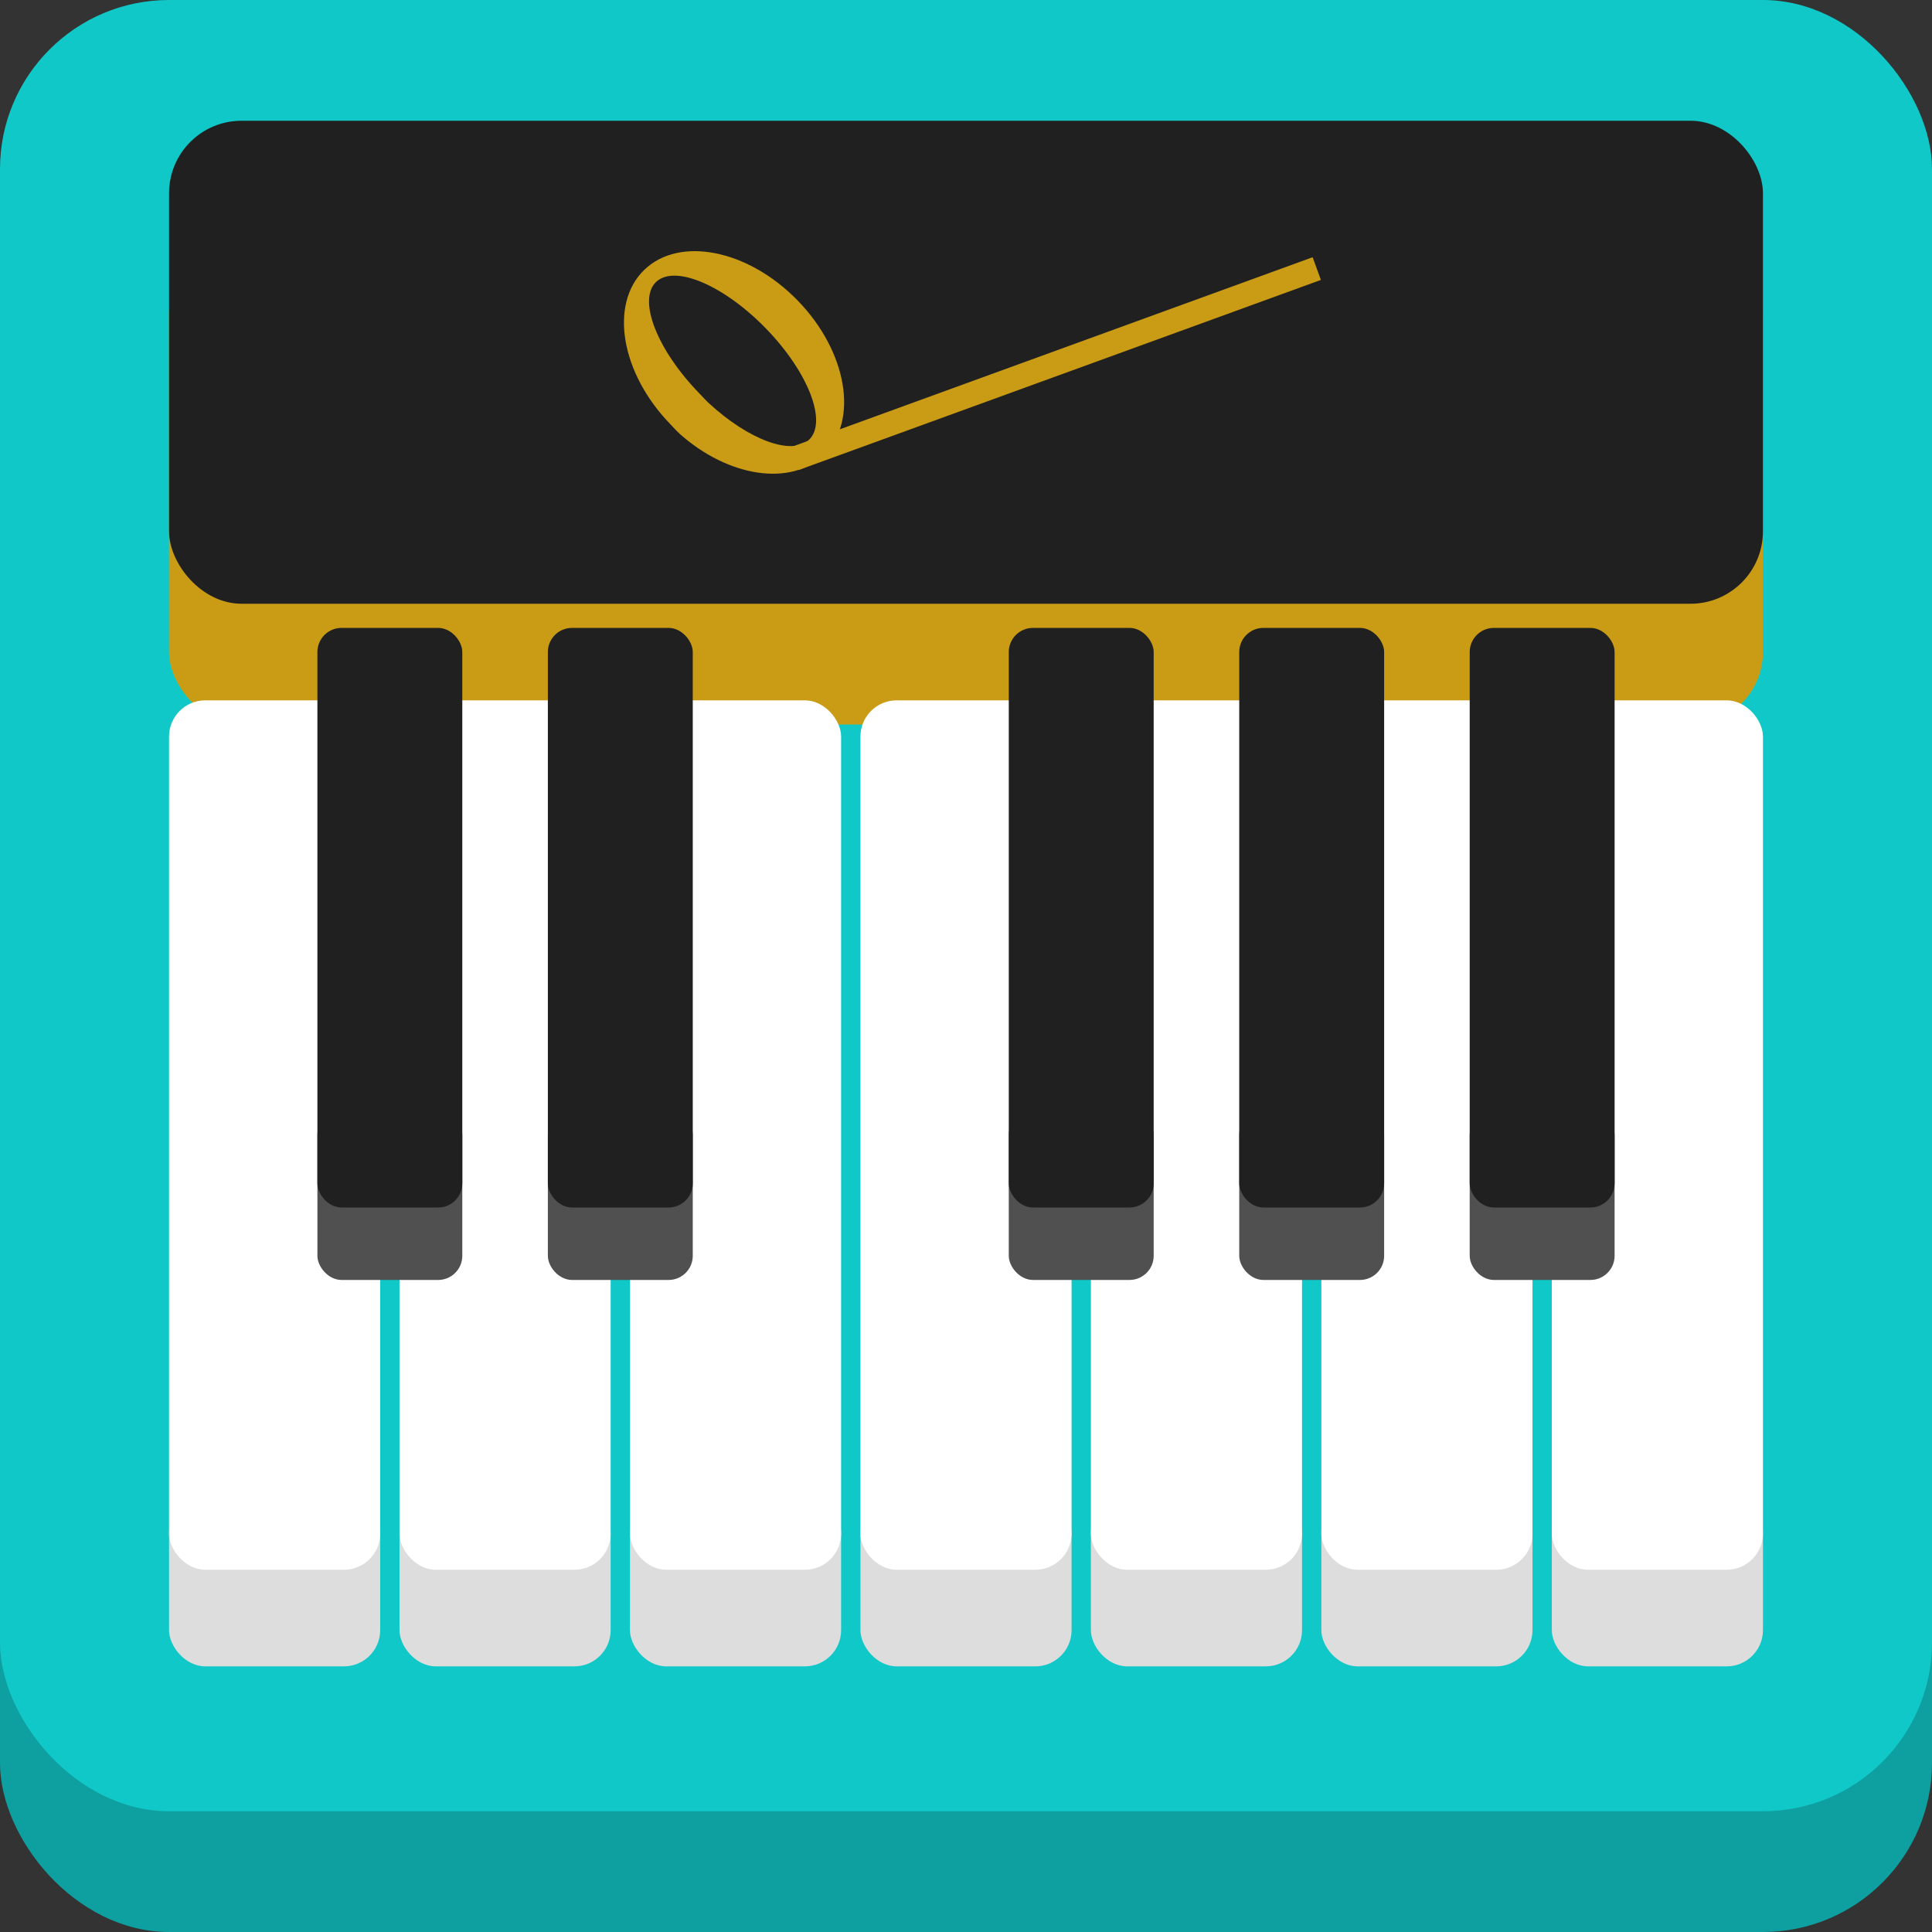
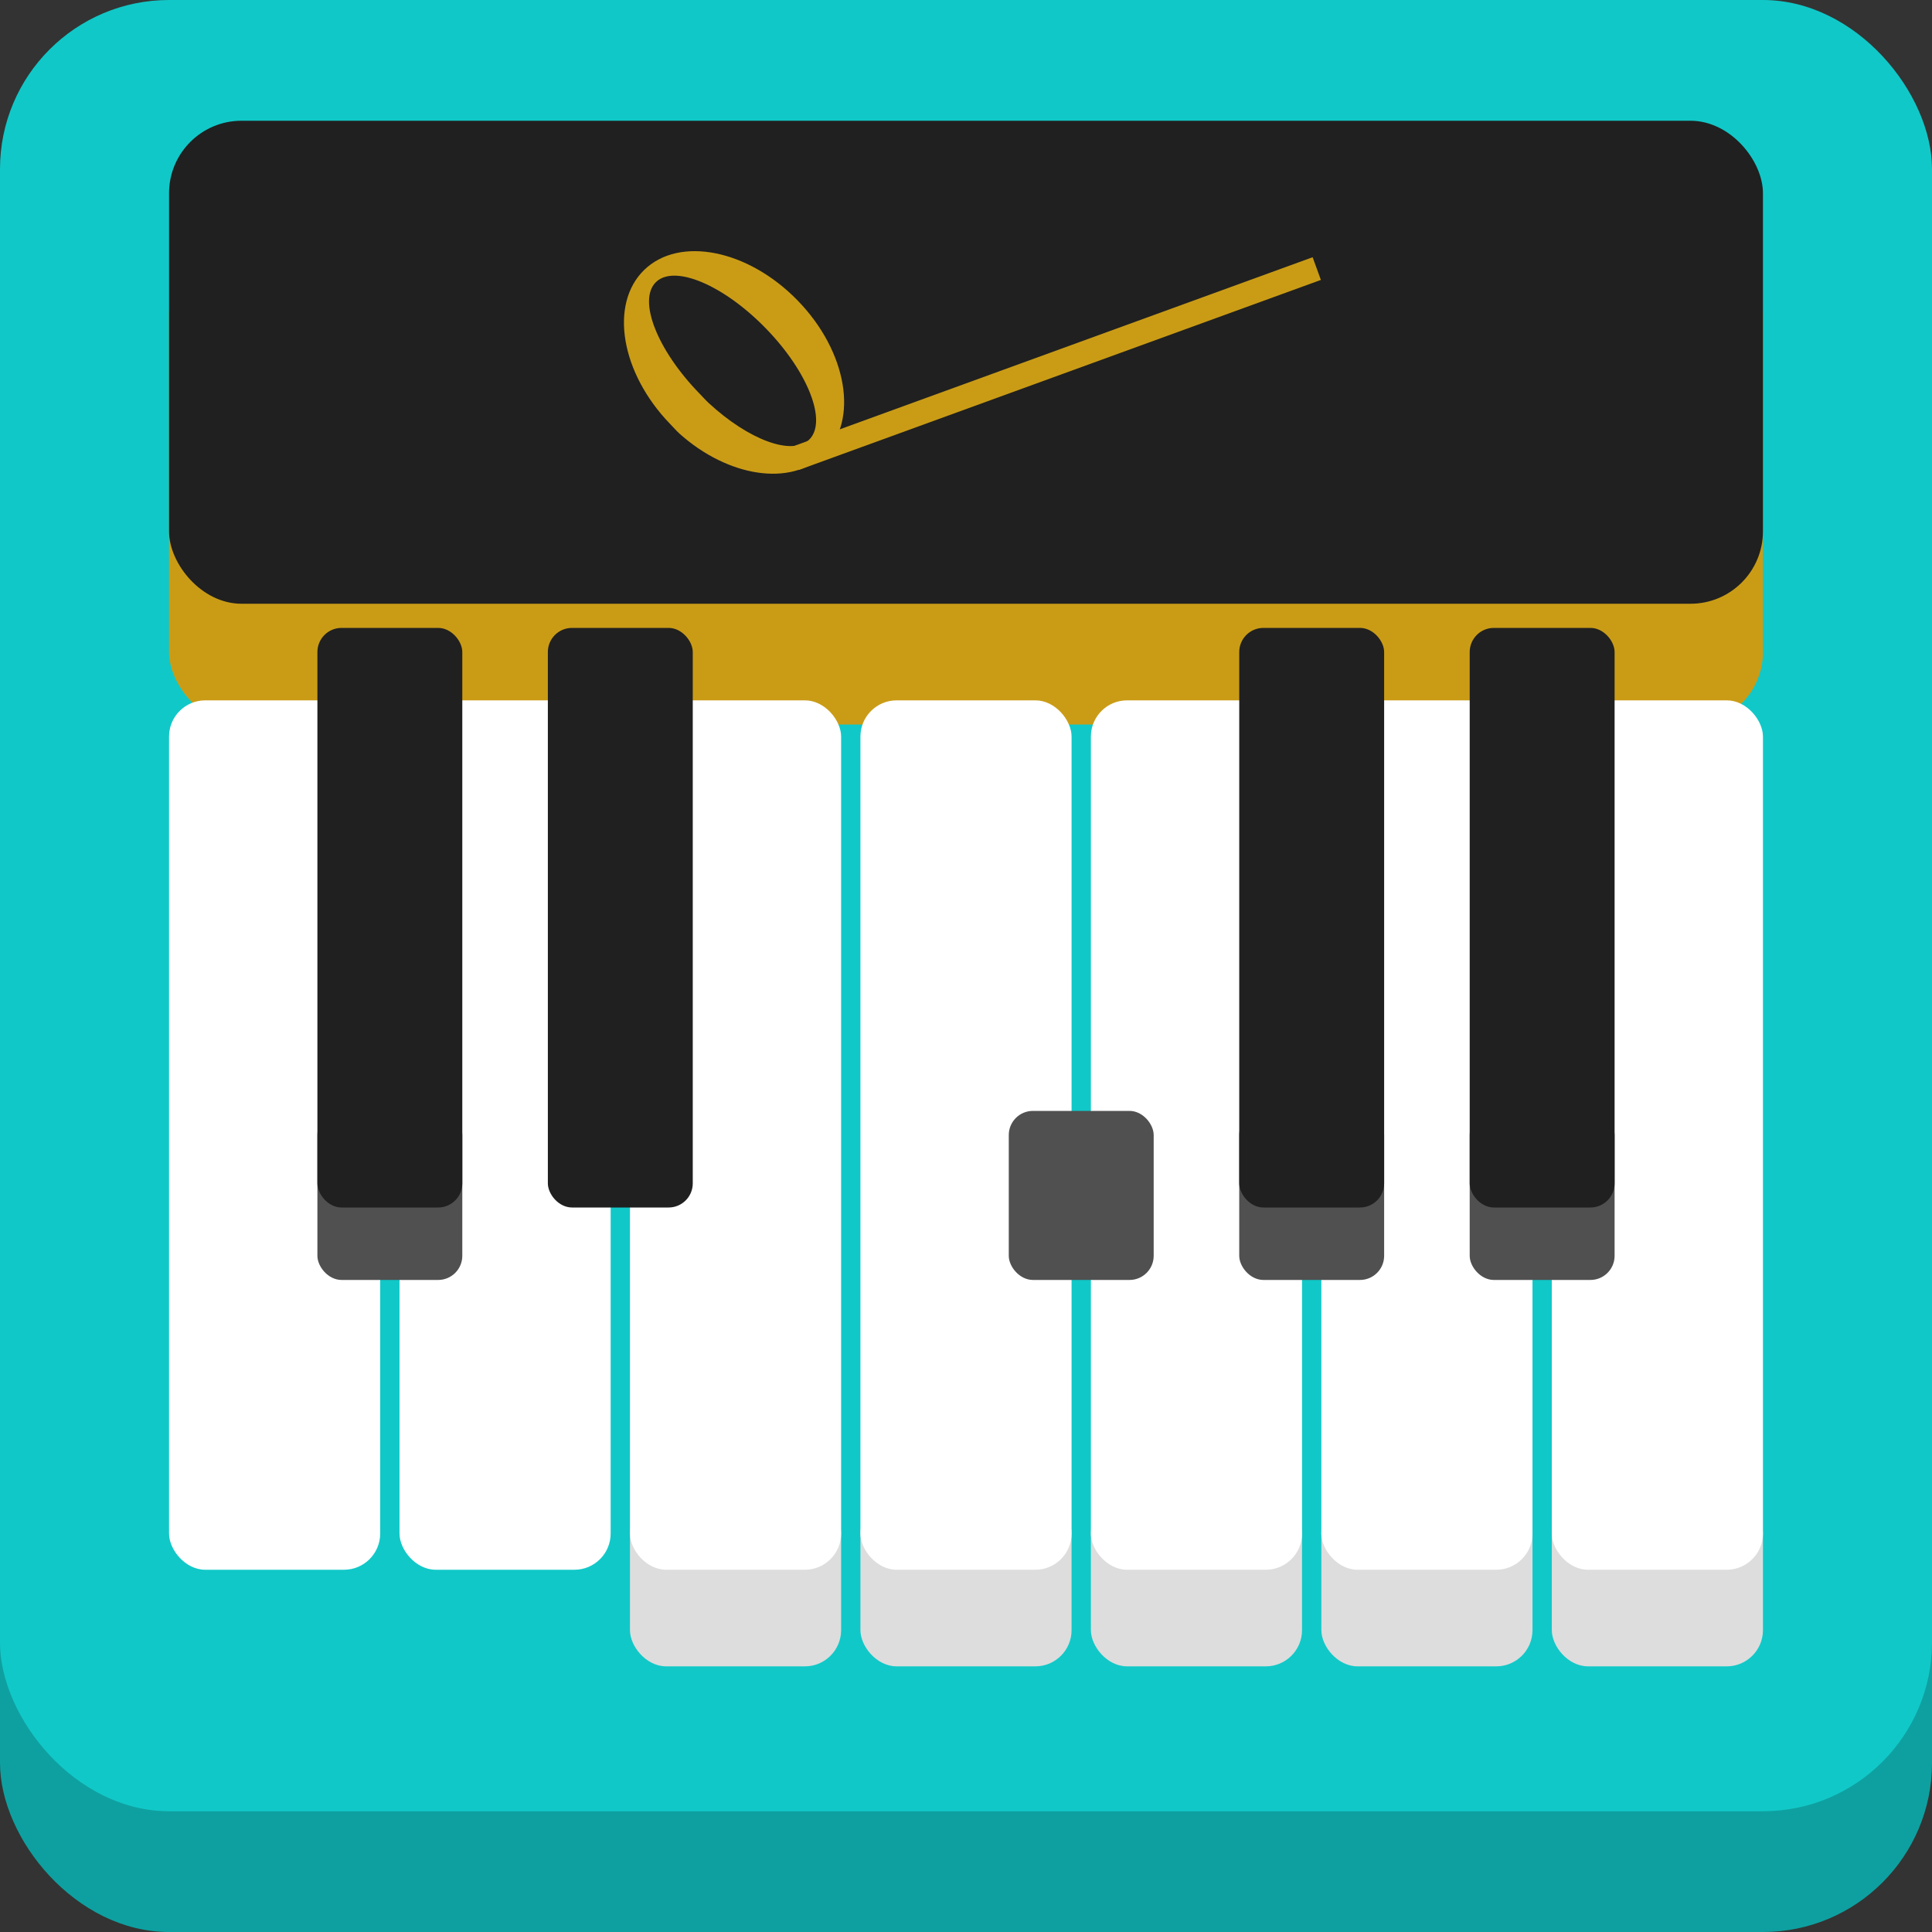
<svg xmlns="http://www.w3.org/2000/svg" viewBox="0 0 800 800">
  <rect x="0" y="0" width="800" height="800" fill="#333333" stroke="none" />
  <defs>
    <desc>These icons are exclusive to friano.com and may not be used anywhere else</desc>
  </defs>
  <g id="back">
    <rect x="0" y="50" width="800" height="750" rx="70" ry="70" fill="#0ea0a0" />
    <rect x="0" y="0" width="800" height="750" rx="70" ry="70" fill="#11c8c8" />
  </g>
  <g id="top">
    <rect x="70" y="100" width="660" height="200" rx="30" ry="30" fill="#ca9c16" />
    <rect x="70" y="50" width="660" height="200" rx="30" ry="30" fill="#202020" />
  </g>
  <g id="white-keys">
-     <rect x="70" y="620" width="87.429" height="70" fill="#ddd" rx="15" ry="15" />
    <rect x="70" y="290" width="87.429" height="360" fill="#fff" rx="15" ry="15" />
-     <rect x="165.429" y="620" width="87.429" height="70" fill="#ddd" rx="15" ry="15" />
    <rect x="165.429" y="290" width="87.429" height="360" fill="#fff" rx="15" ry="15" />
    <rect x="260.857" y="620" width="87.429" height="70" fill="#ddd" rx="15" ry="15" />
    <rect x="260.857" y="290" width="87.429" height="360" fill="#fff" rx="15" ry="15" />
    <rect x="356.286" y="620" width="87.429" height="70" fill="#ddd" rx="15" ry="15" />
    <rect x="356.286" y="290" width="87.429" height="360" fill="#fff" rx="15" ry="15" />
    <rect x="451.714" y="620" width="87.429" height="70" fill="#ddd" rx="15" ry="15" />
    <rect x="451.714" y="290" width="87.429" height="360" fill="#fff" rx="15" ry="15" />
    <rect x="547.143" y="620" width="87.429" height="70" fill="#ddd" rx="15" ry="15" />
    <rect x="547.143" y="290" width="87.429" height="360" fill="#fff" rx="15" ry="15" />
    <rect x="642.571" y="620" width="87.429" height="70" fill="#ddd" rx="15" ry="15" />
    <rect x="642.571" y="290" width="87.429" height="360" fill="#fff" rx="15" ry="15" />
  </g>
  <g id="black-keys">
    <rect x="131.429" y="460" rx="10" ry="10" width="60" height="70" fill="#505050" />
    <rect x="131.429" y="260" rx="10" ry="10" width="60" height="240" fill="#202020" />
-     <rect x="226.857" y="460" rx="10" ry="10" width="60" height="70" fill="#505050" />
    <rect x="226.857" y="260" rx="10" ry="10" width="60" height="240" fill="#202020" />
    <rect x="417.714" y="460" rx="10" ry="10" width="60" height="70" fill="#505050" />
-     <rect x="417.714" y="260" rx="10" ry="10" width="60" height="240" fill="#202020" />
    <rect x="513.143" y="460" rx="10" ry="10" width="60" height="70" fill="#505050" />
    <rect x="513.143" y="260" rx="10" ry="10" width="60" height="240" fill="#202020" />
    <rect x="608.571" y="460" rx="10" ry="10" width="60" height="70" fill="#505050" />
    <rect x="608.571" y="260" rx="10" ry="10" width="60" height="240" fill="#202020" />
  </g>
  <g id="quarter-note" transform="translate(55, 80) rotate(-20)">
    <path fill="#ca9c16" d="m 10.146,10.187 c 3.396,-1.82 5.205,-5.115 4.092,-7.593 C 13.051,-0.05       8.971,-0.796 5.131,0.929 1.292,2.653 -0.861,6.198 0.326,8.842       1.514,11.485 5.594,12.231 9.433,10.507 c 0.24,-0.108 0.486,-0.199       0.713,-0.32 z M 9.036,7.945 c -0.241,0.124 -0.485,0.218 -0.741,0.333       -3.273,1.47 -6.434,1.539 -7.056,0.154 -0.622,-1.385 1.53,-3.702 4.803,-5.172       3.273,-1.47 6.434,-1.539 7.056,-0.154 0.573,1.277 -1.215,3.372 -4.062,4.839 z" transform="rotate(90) translate(100, -250) scale(7)" />
    <line x1="220" y1="197" x2="450" y2="197" stroke="#ca9c16" stroke-width="10" />
  </g>
</svg>